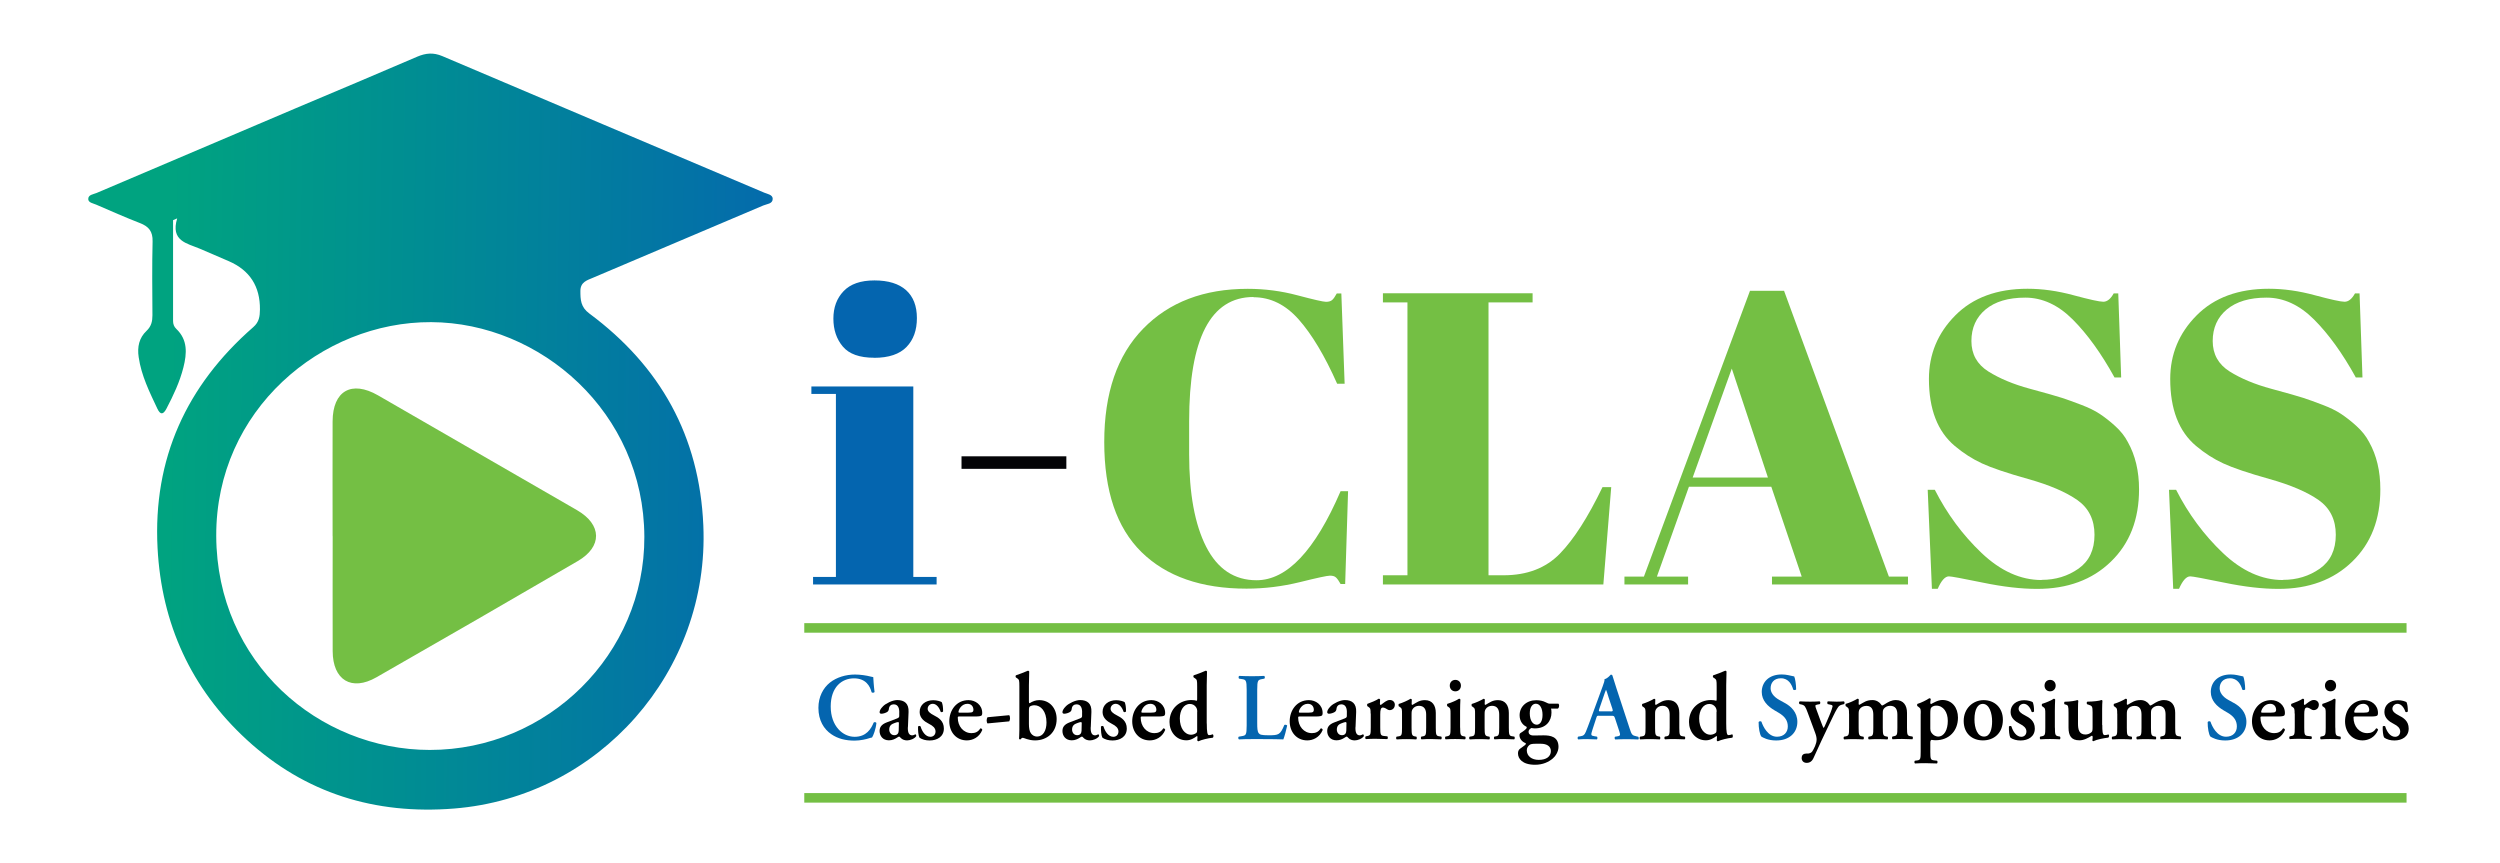
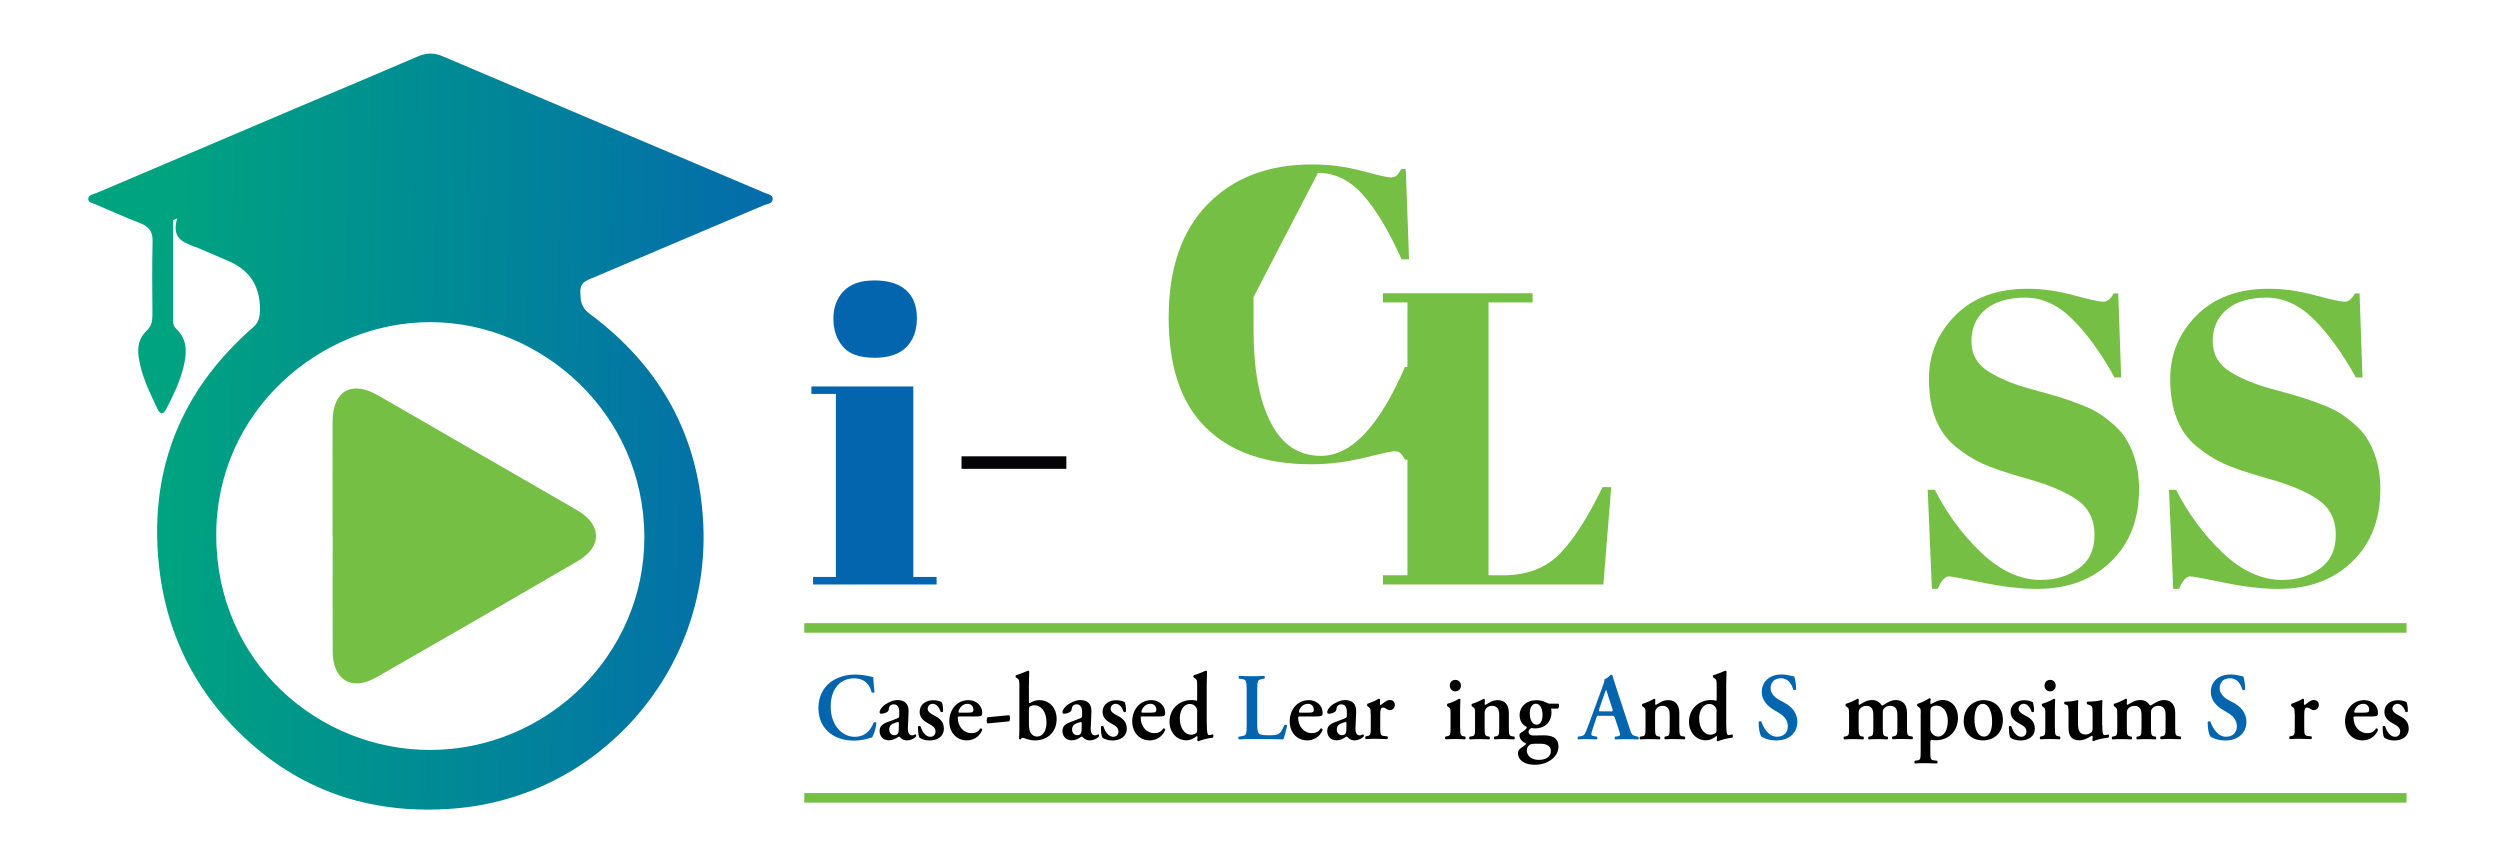
<svg xmlns="http://www.w3.org/2000/svg" id="Layer_1" data-name="Layer 1" viewBox="0 0 327.19 112.95">
  <defs>
    <style>
      .cls-1 {
        fill: #040407;
      }

      .cls-2 {
        fill: #74bf44;
      }

      .cls-3 {
        fill: url(#linear-gradient);
      }

      .cls-4 {
        fill: none;
        stroke: #74bf44;
        stroke-miterlimit: 10;
        stroke-width: 1.25px;
      }

      .cls-5 {
        fill: #0465af;
      }
    </style>
    <linearGradient id="linear-gradient" x1="-36.3" y1="203.78" x2="99.09" y2="201.63" gradientTransform="translate(0 258.79) scale(1 -1)" gradientUnits="userSpaceOnUse">
      <stop offset=".43" stop-color="#00a380" />
      <stop offset=".66" stop-color="#008e92" />
      <stop offset="1" stop-color="#046cab" />
    </linearGradient>
  </defs>
  <g>
    <path class="cls-5" d="m114.45,90.58c-.08.1-.3.11-.38.02-.2-.79-.74-1.82-2.31-1.82s-3.04,1.12-3.04,3.69,1.59,3.96,3.13,3.96,2.16-1.05,2.49-1.86c.11-.11.3-.06.36.05-.08.84-.41,1.66-.57,1.9-.14.02-.29.07-.42.11-.26.09-1.09.3-1.86.3-1.18,0-2.2-.25-3.05-.84-.97-.66-1.69-1.8-1.69-3.44,0-1.46.62-2.6,1.5-3.31.88-.7,2.09-1.06,3.29-1.06.68,0,1.5.12,2.06.27.14.04.23.05.33.07.02.29.05,1.02.17,1.95Z" />
    <path d="m118.82,95.14c-.04.72.14,1.1.57,1.1.2,0,.37-.14.41-.14.06,0,.14.14.11.25-.24.35-.82.55-1.19.55-.3,0-.63-.09-.86-.35-.08-.09-.13-.15-.19-.15s-.14.06-.32.17c-.23.15-.58.32-1.01.32-.81,0-1.22-.59-1.22-1.21,0-.45.17-.86.99-1.16.42-.15.87-.33,1.31-.5.24-.09.27-.2.27-.33v-.32c.04-.64-.13-1.19-.72-1.19-.33,0-.58.19-.63.55-.02.24-.1.36-.23.45-.17.11-.5.23-.76.23-.16,0-.23-.09-.23-.2,0-.15.07-.41.47-.8.37-.36,1.23-.79,1.84-.79.94,0,1.53.46,1.48,1.56l-.08,1.95Zm-1.17-.43c0-.14-.04-.21-.1-.21-.1,0-.31.06-.53.15-.33.12-.64.3-.64.84,0,.33.21.73.67.73.43,0,.56-.3.57-.6l.02-.9Z" />
    <path d="m120.32,96.5c-.12-.24-.19-.87-.17-1.41.07-.1.25-.11.33-.02.21.7.66,1.36,1.29,1.36.37,0,.67-.26.67-.7,0-.46-.39-.76-.81-.97-.62-.31-1.27-.77-1.27-1.57-.01-.97.79-1.55,1.78-1.55.49,0,.94.15,1.11.25.12.26.18.65.18,1.21-.04.1-.24.14-.32.06-.18-.57-.56-1.05-1.03-1.05-.38,0-.67.29-.67.65s.35.62.8.85c.64.32,1.32.75,1.32,1.74,0,1.09-.92,1.56-1.86,1.56-.49,0-.98-.1-1.36-.4Z" />
    <path d="m125.6,93.77c-.23,0-.25.01-.25.16,0,1.12.74,2.02,1.8,2.02.48,0,.87-.16,1.15-.62.12-.04.25.09.26.2-.41,1-1.29,1.37-2.02,1.37-1.38,0-2.3-1.07-2.3-2.5s.92-2.77,2.52-2.77c.88,0,1.79.6,1.79,1.69,0,.11-.01.19-.06.29-.07.11-.35.16-.82.16h-2.06Zm1.1-.5c.35,0,.5-.04.58-.09.07-.05.12-.15.12-.26,0-.45-.27-.81-.79-.81-.8,0-1.17.81-1.17,1.07,0,.05.02.09.17.09h1.09Z" />
    <path d="m132.08,93.6c.07.07.11.25.11.41,0,.15-.04.3-.11.4l-2.84.27c-.07-.07-.11-.26-.11-.4,0-.16.04-.29.11-.41l2.84-.27Z" />
    <path d="m134.66,91.8c0,.17.02.23.1.23.38-.24.78-.4,1.25-.4,1.4,0,2.28,1.09,2.28,2.47,0,1.77-1.27,2.8-2.83,2.8-.88,0-1.44-.34-1.59-.34s-.23.11-.3.2c-.02.01-.05.01-.08.01-.05,0-.12-.05-.12-.09,0-.05.04-.71.04-1.17v-5.64c0-.84-.02-.91-.27-1.09l-.17-.11c-.07-.05-.08-.25,0-.29.45-.14,1.07-.4,1.56-.6.07-.01.14.04.17.1-.02.5-.04,1.27-.04,1.81v2.1Zm0,2.92c0,.55.07.99.26,1.25.17.24.45.43.8.43.8,0,1.24-.79,1.24-1.85,0-1.46-.74-2.25-1.59-2.25-.24,0-.49.09-.58.16-.11.07-.13.24-.13.66v1.6Z" />
    <path d="m142.75,95.14c-.04.72.14,1.1.57,1.1.2,0,.37-.14.41-.14.06,0,.14.14.11.25-.24.35-.82.55-1.19.55-.3,0-.63-.09-.86-.35-.08-.09-.13-.15-.19-.15s-.14.06-.32.17c-.23.15-.58.32-1.01.32-.81,0-1.22-.59-1.22-1.21,0-.45.17-.86.99-1.16.42-.15.87-.33,1.31-.5.24-.09.27-.2.27-.33v-.32c.04-.64-.13-1.19-.72-1.19-.33,0-.58.19-.63.55-.02.24-.1.36-.23.45-.17.11-.5.23-.76.23-.16,0-.23-.09-.23-.2,0-.15.07-.41.47-.8.37-.36,1.23-.79,1.84-.79.94,0,1.53.46,1.48,1.56l-.08,1.95Zm-1.17-.43c0-.14-.04-.21-.1-.21-.1,0-.31.06-.53.15-.33.12-.64.3-.64.84,0,.33.21.73.67.73.43,0,.56-.3.57-.6l.02-.9Z" />
    <path d="m144.26,96.5c-.12-.24-.19-.87-.17-1.41.07-.1.25-.11.33-.02.21.7.66,1.36,1.29,1.36.37,0,.67-.26.67-.7,0-.46-.39-.76-.81-.97-.62-.31-1.27-.77-1.27-1.57-.01-.97.79-1.55,1.78-1.55.49,0,.94.15,1.11.25.12.26.18.65.18,1.21-.04.1-.24.14-.32.06-.18-.57-.56-1.05-1.03-1.05-.38,0-.67.29-.67.65s.35.62.8.85c.64.32,1.32.75,1.32,1.74,0,1.09-.92,1.56-1.86,1.56-.49,0-.98-.1-1.36-.4Z" />
    <path d="m149.54,93.77c-.23,0-.25.01-.25.16,0,1.12.74,2.02,1.8,2.02.48,0,.87-.16,1.15-.62.12-.04.25.09.26.2-.41,1-1.29,1.37-2.02,1.37-1.38,0-2.3-1.07-2.3-2.5s.92-2.77,2.52-2.77c.88,0,1.79.6,1.79,1.69,0,.11-.01.19-.06.29-.07.11-.35.16-.82.16h-2.06Zm1.1-.5c.35,0,.5-.04.58-.09.07-.05.12-.15.12-.26,0-.45-.27-.81-.79-.81-.8,0-1.17.81-1.17,1.07,0,.05.02.09.17.09h1.09Z" />
    <path d="m157.94,94.69c0,1.14.08,1.52.29,1.52.13,0,.32-.04.5-.11.1.08.12.38-.01.45-.61.06-1.46.27-1.89.47-.06-.01-.12-.06-.14-.14l.02-.19c.02-.19.01-.29-.01-.35h-.06c-.36.26-.8.55-1.37.55-1.36,0-2.21-1.15-2.21-2.4,0-1.8,1.37-2.87,2.86-2.87.31,0,.54.04.69.09.05-.01.07-.06.07-.2v-1.64c0-.84-.02-.91-.27-1.09l-.17-.11c-.07-.05-.08-.25,0-.29.47-.14,1.09-.4,1.56-.6.07-.01.14.04.17.1-.02.5-.04,1.27-.04,1.81v4.99Zm-1.25-1.54c0-.25-.04-.42-.16-.6-.17-.24-.43-.42-.8-.42-.81,0-1.32.84-1.32,1.89,0,1.29.64,2.14,1.49,2.14.29,0,.61-.16.7-.27.06-.06.08-.18.08-.35v-2.37Z" />
    <path class="cls-5" d="m164.54,94.67c0,.62.02,1.07.2,1.29.14.18.33.27,1.29.27,1.33,0,1.52-.06,2.06-1.35.12-.06.31-.02.37.08-.1.52-.36,1.47-.5,1.81-.5-.02-1.53-.04-2.86-.04h-1.24c-.61,0-1.21.01-1.71.04-.1-.05-.13-.3-.02-.36l.36-.06c.56-.1.67-.11.67-1.41v-4.65c0-1.3-.11-1.34-.67-1.42l-.33-.05c-.08-.06-.08-.31.02-.36.6.03,1.13.04,1.68.04s1.06-.01,1.59-.04c.11.05.12.3.02.36l-.26.05c-.56.1-.67.12-.67,1.42v4.39Z" />
    <path d="m170.15,93.77c-.23,0-.25.01-.25.16,0,1.12.74,2.02,1.8,2.02.48,0,.87-.16,1.15-.62.12-.04.25.09.26.2-.41,1-1.29,1.37-2.02,1.37-1.38,0-2.3-1.07-2.3-2.5s.92-2.77,2.52-2.77c.88,0,1.79.6,1.79,1.69,0,.11-.01.19-.06.29-.07.11-.35.16-.82.16h-2.06Zm1.1-.5c.35,0,.5-.04.58-.09.07-.05.12-.15.12-.26,0-.45-.27-.81-.79-.81-.8,0-1.17.81-1.17,1.07,0,.05.02.09.17.09h1.09Z" />
    <path d="m177.4,95.14c-.04.72.14,1.1.57,1.1.2,0,.37-.14.41-.14.06,0,.14.14.11.25-.24.35-.82.55-1.19.55-.3,0-.63-.09-.86-.35-.08-.09-.13-.15-.19-.15s-.14.06-.32.17c-.23.15-.58.32-1.01.32-.81,0-1.22-.59-1.22-1.21,0-.45.17-.86.99-1.16.42-.15.87-.33,1.31-.5.24-.09.27-.2.27-.33v-.32c.04-.64-.13-1.19-.72-1.19-.33,0-.58.19-.63.55-.02.24-.1.36-.23.45-.17.11-.5.23-.76.23-.15,0-.23-.09-.23-.2,0-.15.07-.41.47-.8.37-.36,1.23-.79,1.84-.79.94,0,1.53.46,1.48,1.56l-.08,1.95Zm-1.17-.43c0-.14-.04-.21-.1-.21-.1,0-.31.06-.53.15-.33.12-.64.3-.64.84,0,.33.21.73.67.73.43,0,.56-.3.57-.6l.02-.9Z" />
    <path d="m179.38,93.4c0-.56,0-.71-.3-.9l-.14-.09s-.04-.23.01-.29c.51-.18,1.15-.45,1.5-.68.07,0,.14.04.17.11-.01.24-.02.45-.02.56,0,.09.05.15.12.15.37-.27.76-.65,1.17-.65s.66.29.66.61c0,.49-.35.72-.67.72-.12,0-.23-.04-.32-.1-.3-.21-.5-.24-.57-.24-.27,0-.35.29-.35.9v1.71c0,.92.05,1.06.47,1.11l.47.05c.08.09.07.31-.02.36-.72-.02-1.12-.04-1.56-.04-.39,0-.79.01-1.24.04-.1-.05-.11-.27-.02-.36l.21-.04c.41-.08.45-.2.45-1.12v-1.84Z" />
-     <path d="m184.74,95.24c0,.92.05,1.07.45,1.14l.18.03c.08.09.07.31-.02.36-.42-.02-.82-.04-1.26-.04-.38,0-.79.01-1.29.04-.1-.05-.11-.27-.02-.36l.26-.04c.41-.06.45-.2.45-1.12v-1.84c0-.56,0-.71-.3-.9l-.14-.09s-.04-.23.01-.29c.51-.15,1.17-.45,1.55-.68.08,0,.13.05.16.1-.02.24-.02.48-.02.58,0,.09.04.11.11.12.56-.32.9-.62,1.63-.62.97,0,1.42.7,1.42,1.67v1.94c0,.92.05,1.07.45,1.12l.27.04c.08.09.07.31-.02.36-.5-.02-.91-.04-1.35-.04-.39,0-.8.01-1.22.04-.1-.05-.11-.27-.02-.36l.18-.03c.41-.06.45-.21.45-1.14v-1.72c0-.64-.24-1.14-.95-1.14-.37,0-.67.2-.79.39-.16.22-.17.34-.17.8v1.67Z" />
    <path d="m191.1,95.24c0,.92.05,1.05.45,1.12l.21.04c.08.09.07.31-.02.36-.44-.02-.85-.04-1.29-.04-.39,0-.8.01-1.25.04-.09-.05-.11-.27-.02-.36l.21-.04c.41-.08.45-.2.45-1.12v-1.84c0-.56,0-.71-.3-.9l-.14-.09s-.04-.23.01-.29c.62-.19,1.22-.46,1.55-.68.07.01.13.04.17.1-.02.41-.04,1.01-.04,1.52v2.16Zm-1.36-5.51c0-.43.3-.75.73-.75s.73.32.73.75-.3.75-.73.75-.73-.32-.73-.75Z" />
    <path d="m194.3,95.24c0,.92.05,1.07.45,1.14l.18.03c.08.09.07.31-.02.36-.42-.02-.82-.04-1.26-.04-.38,0-.79.01-1.29.04-.1-.05-.11-.27-.02-.36l.26-.04c.41-.06.45-.2.45-1.12v-1.84c0-.56,0-.71-.3-.9l-.14-.09s-.04-.23.01-.29c.51-.15,1.17-.45,1.55-.68.08,0,.13.05.16.1-.02.24-.02.48-.02.58,0,.09.04.11.11.12.56-.32.9-.62,1.63-.62.97,0,1.42.7,1.42,1.67v1.94c0,.92.05,1.07.45,1.12l.27.04c.08.09.07.31-.02.36-.5-.02-.91-.04-1.35-.04-.39,0-.8.01-1.22.04-.1-.05-.11-.27-.02-.36l.18-.03c.41-.06.45-.21.45-1.14v-1.72c0-.64-.24-1.14-.95-1.14-.37,0-.67.2-.79.39-.16.22-.17.34-.17.8v1.67Z" />
    <path d="m202.99,92.73c.04.12.06.26.06.54,0,1.05-.67,2.06-2.18,2.06-.14,0-.3-.03-.45-.05-.19.1-.37.26-.37.49,0,.25.17.49.66.49.35,0,.8-.02,1.31-.02.86,0,1.95.15,1.95,1.51,0,.65-.43,1.26-.75,1.52-.53.45-1.29.82-2.32.82-1.68,0-2.23-.82-2.23-1.47,0-.19.02-.35.17-.54.11-.12.56-.4.74-.56.1-.07.18-.24.07-.27-.42-.15-.79-.55-.79-1.04,0-.12.05-.23.19-.31.18-.1.76-.49.76-.66,0-.04,0-.11-.05-.14-.41-.17-.88-.67-.88-1.49,0-1.12.9-1.97,2.18-1.97.48,0,.9.1,1.21.26.25.12.38.19.52.19h1.17s.09.12.09.23c0,.25-.09.4-.19.42h-.87Zm-2,4.61c-.42,0-.67.04-.81.15-.2.16-.36.39-.36.7,0,.76.64,1.26,1.56,1.26,1.01,0,1.59-.44,1.59-1.16,0-.64-.56-.95-1.3-.95h-.68Zm.1-2.49c.45,0,.79-.41.79-1.29s-.35-1.46-.88-1.46c-.42,0-.79.41-.79,1.27,0,.96.43,1.47.88,1.47Z" />
    <path class="cls-5" d="m209.31,93.67c-.31,0-.3,0-.41.34l-.49,1.5c-.24.74-.19.76.25.84l.35.06c.08.09.07.31-.02.36-.38-.02-.78-.02-1.27-.04-.39,0-.76.01-1.18.04-.08-.06-.1-.25-.01-.36l.36-.06c.35-.06.48-.16.66-.58.14-.32.33-.85.58-1.52l1.63-4.45c.14-.4.26-.7.23-.91.42-.09.81-.6.83-.6.1,0,.16.04.2.1.19.56.35,1.15.54,1.71l1.72,5.24c.27.84.33.91.94,1.04l.18.04c.1.09.1.3.01.36-.49-.02-.93-.04-1.55-.04-.51,0-1.04.02-1.46.04-.1-.06-.11-.29-.04-.36l.26-.04c.43-.06.49-.14.31-.66l-.56-1.7c-.11-.34-.16-.34-.49-.34h-1.59Zm1.43-.56c.33,0,.38-.02.29-.33l-.5-1.5c-.21-.66-.27-.9-.33-.99h-.02c-.05.09-.16.4-.36.99l-.5,1.46c-.12.36-.09.36.19.36h1.24Z" />
    <path d="m216.61,95.24c0,.92.05,1.07.45,1.14l.18.03c.08.09.07.31-.02.36-.42-.02-.82-.04-1.26-.04-.38,0-.79.01-1.29.04-.1-.05-.11-.27-.02-.36l.26-.04c.41-.06.45-.2.45-1.12v-1.84c0-.56,0-.71-.3-.9l-.14-.09s-.04-.23.01-.29c.51-.15,1.17-.45,1.55-.68.08,0,.13.05.16.1-.02.24-.02.48-.02.58,0,.09.04.11.11.12.56-.32.9-.62,1.63-.62.97,0,1.42.7,1.42,1.67v1.94c0,.92.05,1.07.45,1.12l.27.04c.08.09.07.31-.02.36-.5-.02-.91-.04-1.35-.04-.39,0-.8.01-1.22.04-.1-.05-.11-.27-.02-.36l.18-.03c.41-.06.45-.21.45-1.14v-1.72c0-.64-.24-1.14-.95-1.14-.37,0-.67.2-.79.39-.16.22-.17.34-.17.8v1.67Z" />
    <path d="m225.92,94.69c0,1.14.08,1.52.29,1.52.13,0,.32-.04.5-.11.09.08.12.38-.01.45-.61.06-1.46.27-1.88.47-.06-.01-.12-.06-.14-.14l.02-.19c.02-.19.01-.29-.01-.35h-.06c-.36.26-.8.55-1.37.55-1.36,0-2.21-1.15-2.21-2.4,0-1.8,1.37-2.87,2.86-2.87.31,0,.54.04.69.09.05-.01.07-.06.07-.2v-1.64c0-.84-.02-.91-.27-1.09l-.17-.11c-.07-.05-.08-.25,0-.29.47-.14,1.09-.4,1.56-.6.07-.01.14.04.17.1-.02.5-.04,1.27-.04,1.81v4.99Zm-1.25-1.54c0-.25-.04-.42-.16-.6-.17-.24-.43-.42-.8-.42-.81,0-1.33.84-1.33,1.89,0,1.29.64,2.14,1.49,2.14.29,0,.61-.16.7-.27.06-.06.08-.18.08-.35v-2.37Z" />
    <path class="cls-5" d="m230.52,96.4c-.21-.26-.37-1.12-.36-1.9.07-.12.27-.14.37-.05.21.64.86,1.97,2.03,1.97.91,0,1.42-.58,1.42-1.34,0-.71-.32-1.29-1.22-1.81l-.51-.3c-.89-.52-1.68-1.29-1.68-2.41,0-1.24.88-2.29,2.62-2.29.62,0,1.07.15,1.63.26.13.27.25,1.1.25,1.69-.06.11-.27.12-.38.04-.18-.65-.6-1.49-1.61-1.49-.96,0-1.35.65-1.35,1.31,0,.52.35,1.09,1.13,1.52l.74.41c.78.42,1.63,1.2,1.63,2.46,0,1.42-1.04,2.44-2.77,2.44-1.1,0-1.72-.38-1.96-.52Z" />
-     <path d="m235.8,99.18c0-.41.27-.55.61-.56h.26c.17-.03.38-.09.5-.26.25-.38.58-1.04.58-1.56,0-.19-.02-.45-.2-.92l-.97-2.62c-.29-.77-.37-.96-.82-1.06l-.24-.05c-.1-.1-.1-.31.04-.36.39.02.88.04,1.33.04.42,0,.86-.01,1.26-.04.1.05.11.27.02.36l-.36.07c-.27.06-.29.11-.08.66l.53,1.44c.23.64.37.94.41.95.05-.01.23-.41.38-.77l.36-.84c.29-.67.43-1.16.43-1.21,0-.11-.05-.18-.23-.21l-.41-.09c-.08-.1-.07-.3.02-.36.43.02.87.04,1.13.04.31,0,.63-.01.96-.04.12.04.12.27.04.36-.14.04-.51.1-.68.27-.13.14-.36.49-.73,1.26l-.61,1.27c-.41.85-1.47,3.07-1.97,4.22-.2.47-.51.67-.91.67-.45,0-.66-.3-.66-.66Z" />
    <path d="m241.99,93.4c0-.56,0-.71-.3-.9l-.14-.09s-.04-.23.01-.29c.53-.15,1.17-.45,1.55-.68.08,0,.13.05.16.1-.02.24-.02.48-.02.58,0,.09.04.11.11.12.58-.32.9-.62,1.71-.62.51,0,.91.29,1.07.52.07.11.14.19.19.19s.12-.04.26-.12c.56-.36.97-.59,1.53-.59,1,0,1.46.7,1.46,1.67v1.94c0,.92.05,1.06.45,1.12l.26.04c.11.09.05.31,0,.36-.51-.02-.92-.04-1.36-.04-.39,0-.8.01-1.23.04-.1-.05-.11-.27-.02-.36l.19-.04c.41-.08.45-.2.45-1.12v-1.7c0-.66-.21-1.16-.97-1.16-.35,0-.66.19-.8.38-.12.15-.14.3-.14.65v1.84c0,.92.05,1.07.45,1.14l.18.03c.08.09.07.31-.02.36-.42-.02-.81-.04-1.25-.04-.39,0-.8.01-1.19.04-.09-.05-.11-.27-.02-.36l.16-.03c.41-.06.45-.21.45-1.14v-1.7c0-.66-.21-1.16-.91-1.16-.41,0-.72.2-.85.39-.14.2-.16.31-.16.8v1.67c0,.92.05,1.07.45,1.14l.18.03c.08.09.07.31-.02.36-.42-.02-.82-.04-1.26-.04-.39,0-.79.01-1.24.04-.09-.05-.11-.27-.02-.36l.21-.04c.41-.08.45-.2.45-1.12v-1.84Z" />
    <path d="m251.38,93.4c0-.56.01-.67-.3-.89l-.14-.1c-.05-.07-.05-.23.01-.29.48-.14,1.19-.49,1.55-.74.1,0,.17.05.19.12-.04.23-.06.38-.06.49,0,.07.04.15.09.16.16-.07.86-.54,1.48-.54,1.3,0,2.05,1.02,2.05,2.31,0,1.74-1.17,2.96-2.92,2.96-.14,0-.42-.02-.52-.05-.11.02-.18.1-.18.35v1.22c0,.92.05,1.06.46,1.11l.43.05c.08.09.07.31-.02.36-.62-.02-1.09-.04-1.53-.04-.39,0-.86.01-1.34.04-.1-.05-.11-.27-.02-.36l.31-.04c.41-.05.45-.2.45-1.12v-5.02Zm1.25,1.95c0,.39.13.57.38.8.15.14.45.25.63.25.82,0,1.28-.9,1.28-2.05s-.58-2-1.52-2c-.27,0-.5.1-.64.25-.1.11-.13.33-.13.85v1.9Z" />
    <path d="m262.13,94.2c0,1.77-1.19,2.7-2.61,2.7s-2.52-.91-2.52-2.55,1.22-2.72,2.61-2.72,2.52.95,2.52,2.57Zm-2.47,2.2c.82,0,1.06-1.02,1.06-1.99,0-1.05-.35-2.29-1.23-2.29-.61,0-1.08.65-1.08,2.04,0,1.14.39,2.24,1.25,2.24Z" />
    <path d="m263.09,96.5c-.12-.24-.19-.87-.17-1.41.07-.1.25-.11.33-.02.21.7.66,1.36,1.29,1.36.37,0,.67-.26.67-.7,0-.46-.39-.76-.81-.97-.62-.31-1.26-.77-1.26-1.57-.01-.97.79-1.55,1.78-1.55.49,0,.94.15,1.11.25.12.26.18.65.18,1.21-.04.1-.24.14-.32.06-.18-.57-.56-1.05-1.03-1.05-.38,0-.67.29-.67.65s.35.62.8.85c.64.32,1.32.75,1.32,1.74,0,1.09-.92,1.56-1.86,1.56-.49,0-.98-.1-1.36-.4Z" />
    <path d="m268.94,95.24c0,.92.05,1.05.45,1.12l.21.04c.08.09.07.31-.02.36-.44-.02-.85-.04-1.29-.04-.39,0-.8.01-1.25.04-.09-.05-.11-.27-.02-.36l.21-.04c.41-.08.45-.2.45-1.12v-1.84c0-.56,0-.71-.3-.9l-.14-.09s-.04-.23.01-.29c.62-.19,1.22-.46,1.55-.68.07.01.13.04.17.1-.02.41-.04,1.01-.04,1.52v2.16Zm-1.36-5.51c0-.43.3-.75.73-.75s.73.32.73.75-.3.75-.73.75-.73-.32-.73-.75Z" />
    <path d="m275.14,94.89c0,.7.01,1.32.3,1.32.17,0,.35-.04.51-.09.1.06.12.32-.04.42-.53.06-1.44.22-1.96.47-.06-.01-.1-.06-.11-.12.02-.15.05-.34.04-.46-.01-.1-.05-.14-.12-.14-.5.31-1.03.6-1.62.6-1.07,0-1.42-.62-1.42-1.66v-1.95c0-.88-.05-.98-.35-1.06l-.17-.05c-.07-.06-.07-.29.02-.33.72-.01,1.4-.12,1.66-.22.06.01.11.05.12.11-.02.15-.04.45-.04,1.06v1.92c0,.74.13,1.42.98,1.42.27,0,.58-.11.79-.31.12-.12.14-.24.14-.7v-1.89c0-.8-.07-.85-.52-1l-.19-.06c-.08-.06-.08-.29.01-.34.8-.01,1.63-.1,1.87-.22.06.01.11.05.12.11-.02.24-.04.6-.04,1.06v2.09Z" />
    <path d="m277.09,93.4c0-.56,0-.71-.3-.9l-.14-.09s-.04-.23.01-.29c.53-.15,1.17-.45,1.55-.68.08,0,.13.05.16.1-.02.24-.02.48-.02.58,0,.09.04.11.11.12.58-.32.9-.62,1.71-.62.51,0,.91.29,1.07.52.07.11.14.19.19.19s.12-.04.26-.12c.56-.36.97-.59,1.53-.59,1,0,1.46.7,1.46,1.67v1.94c0,.92.05,1.06.45,1.12l.26.04c.11.09.05.31,0,.36-.51-.02-.92-.04-1.36-.04-.39,0-.8.01-1.23.04-.1-.05-.11-.27-.02-.36l.19-.04c.41-.08.45-.2.45-1.12v-1.7c0-.66-.21-1.16-.97-1.16-.35,0-.66.19-.8.38-.12.15-.14.3-.14.65v1.84c0,.92.05,1.07.45,1.14l.18.03c.08.09.07.31-.02.36-.42-.02-.81-.04-1.25-.04-.39,0-.8.01-1.19.04-.09-.05-.11-.27-.02-.36l.16-.03c.41-.06.45-.21.45-1.14v-1.7c0-.66-.21-1.16-.91-1.16-.41,0-.72.2-.85.39-.14.2-.16.31-.16.8v1.67c0,.92.05,1.07.45,1.14l.18.03c.08.09.07.31-.02.36-.42-.02-.82-.04-1.26-.04-.39,0-.79.01-1.24.04-.09-.05-.11-.27-.02-.36l.21-.04c.41-.08.45-.2.45-1.12v-1.84Z" />
    <path class="cls-5" d="m289.29,96.4c-.21-.26-.37-1.12-.36-1.9.07-.12.27-.14.37-.05.21.64.86,1.97,2.03,1.97.91,0,1.42-.58,1.42-1.34,0-.71-.32-1.29-1.22-1.81l-.51-.3c-.89-.52-1.68-1.29-1.68-2.41,0-1.24.88-2.29,2.62-2.29.62,0,1.07.15,1.63.26.13.27.25,1.1.25,1.69-.06.11-.27.12-.38.04-.18-.65-.6-1.49-1.61-1.49-.96,0-1.35.65-1.35,1.31,0,.52.35,1.09,1.13,1.52l.74.41c.78.42,1.63,1.2,1.63,2.46,0,1.42-1.04,2.44-2.77,2.44-1.1,0-1.72-.38-1.96-.52Z" />
-     <path d="m296.09,93.77c-.23,0-.25.01-.25.16,0,1.12.74,2.02,1.8,2.02.48,0,.87-.16,1.15-.62.12-.04.25.09.26.2-.41,1-1.29,1.37-2.02,1.37-1.38,0-2.3-1.07-2.3-2.5s.92-2.77,2.52-2.77c.88,0,1.79.6,1.79,1.69,0,.11-.01.19-.06.29-.07.11-.35.16-.82.16h-2.06Zm1.1-.5c.35,0,.5-.04.58-.09.07-.05.12-.15.12-.26,0-.45-.27-.81-.79-.81-.8,0-1.17.81-1.17,1.07,0,.05.02.09.17.09h1.09Z" />
    <path d="m300.31,93.4c0-.56,0-.71-.3-.9l-.14-.09s-.04-.23.01-.29c.51-.18,1.15-.45,1.5-.68.07,0,.14.04.17.11-.01.24-.02.45-.02.56,0,.09.05.15.12.15.37-.27.76-.65,1.17-.65s.66.29.66.61c0,.49-.35.72-.67.72-.12,0-.23-.04-.32-.1-.3-.21-.5-.24-.57-.24-.27,0-.35.29-.35.9v1.71c0,.92.05,1.06.47,1.11l.47.05c.08.09.07.31-.02.36-.72-.02-1.12-.04-1.56-.04-.39,0-.79.01-1.24.04-.1-.05-.11-.27-.02-.36l.21-.04c.41-.08.45-.2.45-1.12v-1.84Z" />
-     <path d="m305.64,95.24c0,.92.05,1.05.45,1.12l.21.04c.08.09.07.31-.02.36-.44-.02-.85-.04-1.29-.04-.39,0-.8.01-1.25.04-.09-.05-.11-.27-.02-.36l.21-.04c.41-.08.45-.2.45-1.12v-1.84c0-.56,0-.71-.3-.9l-.14-.09s-.04-.23.01-.29c.62-.19,1.22-.46,1.55-.68.07.01.13.04.17.1-.02.41-.04,1.01-.04,1.52v2.16Zm-1.36-5.51c0-.43.3-.75.73-.75s.73.32.73.75-.3.75-.73.75-.73-.32-.73-.75Z" />
    <path d="m308.27,93.77c-.23,0-.25.01-.25.16,0,1.12.74,2.02,1.8,2.02.48,0,.87-.16,1.15-.62.12-.04.25.09.26.2-.41,1-1.29,1.37-2.02,1.37-1.38,0-2.3-1.07-2.3-2.5s.92-2.77,2.52-2.77c.88,0,1.79.6,1.79,1.69,0,.11-.01.19-.06.29-.07.11-.35.16-.82.16h-2.06Zm1.1-.5c.35,0,.5-.04.58-.09.07-.05.12-.15.12-.26,0-.45-.27-.81-.79-.81-.8,0-1.17.81-1.17,1.07,0,.05.02.09.17.09h1.09Z" />
    <path d="m312.01,96.5c-.12-.24-.19-.87-.17-1.41.07-.1.25-.11.33-.02.21.7.66,1.36,1.29,1.36.37,0,.67-.26.67-.7,0-.46-.39-.76-.81-.97-.62-.31-1.26-.77-1.26-1.57-.01-.97.79-1.55,1.78-1.55.49,0,.94.15,1.11.25.12.26.18.65.18,1.21-.04.1-.24.14-.32.06-.18-.57-.56-1.05-1.03-1.05-.38,0-.67.29-.67.65s.35.62.8.85c.64.32,1.33.75,1.33,1.74,0,1.09-.92,1.56-1.86,1.56-.49,0-.98-.1-1.36-.4Z" />
  </g>
  <g>
    <path class="cls-3" d="m22.65,28.82v13.19c0,.39.12.75.42,1.03,1.52,1.45,1.39,3.21.94,5.02-.48,1.92-1.32,3.69-2.23,5.43-.42.79-.79.83-1.19-.01-1.02-2.17-2.09-4.31-2.44-6.73-.2-1.34.05-2.53,1.03-3.45.63-.6.77-1.25.77-2.05-.02-3.21-.06-6.43.02-9.64.04-1.33-.51-1.98-1.67-2.42-1.93-.75-3.82-1.59-5.72-2.41-.39-.17-1-.25-1.03-.7-.03-.6.65-.64,1.08-.82,8.67-3.7,17.34-7.38,26.02-11.07,5.32-2.25,10.65-4.48,15.95-6.77,1.13-.48,2.12-.57,3.28-.08,14.04,5.98,28.09,11.91,42.13,17.87.43.18,1.12.27,1.12.81,0,.67-.77.67-1.23.87-7.42,3.16-14.84,6.3-22.27,9.45-.8.34-1.66.57-1.67,1.72,0,1.16.03,2.13,1.17,2.97,9.3,6.9,14.42,16.06,14.92,27.75.83,19.08-13.64,35.53-32.64,37.04-10.31.82-19.47-1.99-27.09-8.98-7.31-6.71-11.18-15.2-11.7-25.12-.61-11.68,3.77-21.26,12.52-28.9.78-.67.87-1.42.88-2.31.03-3.03-1.33-5.14-4.08-6.33-1.25-.54-2.5-1.09-3.76-1.62-1.7-.72-3.89-1-2.99-3.98-.18.08-.36.17-.55.24h0Zm33.59,69.33c15.45,0,28.14-12.55,28.09-27.89-.05-16.32-13.62-28.03-27.89-28.1-14.36-.07-28.2,11.53-28.14,27.98.06,16.63,13.44,28,27.95,28.01Z" />
    <path class="cls-2" d="m43.53,70.18c0-5.02-.02-10.03,0-15.04.02-3.99,2.48-5.39,5.94-3.4,8.68,5.01,17.37,10.02,26.05,15.03,3.27,1.89,3.34,4.78.08,6.67-8.76,5.1-17.53,10.17-26.33,15.2-3.27,1.87-5.72.36-5.73-3.42-.02-5.02,0-10.03,0-15.04h0Z" />
  </g>
  <g>
    <path class="cls-5" d="m106.19,50.58h13.34v24.93h3.05v.98h-16.17v-.98h2.99v-23.95h-3.21v-.98h0Zm8.22-3.76c-1.92,0-3.29-.49-4.11-1.47-.82-.98-1.23-2.19-1.23-3.65s.44-2.65,1.33-3.59c.89-.94,2.24-1.41,4.05-1.41s3.19.43,4.14,1.28c.94.85,1.41,2.07,1.41,3.65s-.45,2.84-1.36,3.78c-.91.94-2.32,1.42-4.25,1.42h0Z" />
    <path class="cls-1" d="m125.84,61.36v-1.64h13.72v1.64h-13.72Z" />
-     <path class="cls-2" d="m164.06,38.87c-5.63,0-8.43,5.43-8.43,16.28v4.3c0,5.15.74,9.19,2.23,12.11,1.49,2.92,3.69,4.38,6.59,4.38,3.99,0,7.65-3.88,11-11.65h.98l-.38,12.14h-.6c-.22-.4-.42-.68-.6-.85s-.44-.24-.79-.24-1.66.28-3.95.85c-2.29.56-4.61.85-6.97.85-5.92,0-10.5-1.6-13.75-4.79-3.25-3.2-4.87-7.99-4.87-14.4s1.7-11.35,5.09-14.83c3.39-3.48,7.95-5.22,13.69-5.22,2.21,0,4.38.28,6.51.85,2.12.56,3.37.85,3.73.85s.63-.08.81-.24.38-.44.6-.85h.6l.43,11.81h-.98c-1.63-3.67-3.31-6.47-5.03-8.41-1.72-1.94-3.69-2.91-5.91-2.91h0Z" />
+     <path class="cls-2" d="m164.06,38.87v4.3c0,5.15.74,9.19,2.23,12.11,1.49,2.92,3.69,4.38,6.59,4.38,3.99,0,7.65-3.88,11-11.65h.98l-.38,12.14h-.6c-.22-.4-.42-.68-.6-.85s-.44-.24-.79-.24-1.66.28-3.95.85c-2.29.56-4.61.85-6.97.85-5.92,0-10.5-1.6-13.75-4.79-3.25-3.2-4.87-7.99-4.87-14.4s1.7-11.35,5.09-14.83c3.39-3.48,7.95-5.22,13.69-5.22,2.21,0,4.38.28,6.51.85,2.12.56,3.37.85,3.73.85s.63-.08.81-.24.38-.44.6-.85h.6l.43,11.81h-.98c-1.63-3.67-3.31-6.47-5.03-8.41-1.72-1.94-3.69-2.91-5.91-2.91h0Z" />
    <path class="cls-2" d="m180.98,38.38h19.6v1.2h-5.77v35.71h1.96c3.09,0,5.54-.94,7.38-2.83,1.83-1.88,3.69-4.79,5.58-8.71h1.14l-1.03,12.74h-28.85v-1.2h3.21v-35.71h-3.21v-1.2h0Z" />
-     <path class="cls-2" d="m235.8,75.46l-3.98-11.76h-10.78l-4.19,11.76h4.08v1.03h-8.33v-1.03h2.55l13.88-37.4h4.46l13.72,37.4h2.5v1.03h-17.8v-1.03h3.87Zm-9.15-27.22l-5.12,14.26h9.85l-4.73-14.26Z" />
    <path class="cls-2" d="m267.21,75.89c1.82,0,3.42-.49,4.82-1.47,1.39-.98,2.09-2.46,2.09-4.43s-.75-3.49-2.25-4.55c-1.51-1.05-3.65-1.97-6.43-2.75-2.78-.78-4.79-1.46-6.04-2.04-1.26-.58-2.44-1.34-3.57-2.29-2.25-1.89-3.38-4.81-3.38-8.76,0-3.23,1.15-6.01,3.46-8.33,2.3-2.32,5.46-3.48,9.45-3.48,1.92,0,3.93.28,6.02.85,2.09.56,3.39.85,3.89.85s.96-.36,1.36-1.09h.6l.38,11h-.87c-1.74-3.16-3.57-5.69-5.47-7.59-1.9-1.9-3.98-2.86-6.21-2.86s-3.96.52-5.2,1.55c-1.23,1.03-1.85,2.41-1.85,4.13s.74,3.05,2.21,3.98c1.47.92,3.27,1.68,5.42,2.26,2.14.58,3.55.98,4.22,1.2.67.22,1.51.52,2.5.9,1,.38,1.82.78,2.45,1.2s1.31.94,2.01,1.58c.71.64,1.26,1.33,1.66,2.1.98,1.74,1.47,3.81,1.47,6.2,0,3.92-1.22,7.07-3.68,9.45-2.45,2.38-5.67,3.57-9.66,3.57-2.07,0-4.44-.27-7.1-.82-2.67-.55-4.15-.82-4.44-.82-.51,0-1,.55-1.47,1.63h-.76l-.55-12.96h.93c1.6,3.15,3.64,5.91,6.12,8.27,2.49,2.36,5.11,3.54,7.86,3.54h0Z" />
    <path class="cls-2" d="m298.79,75.89c1.82,0,3.42-.49,4.82-1.47,1.39-.98,2.09-2.46,2.09-4.43s-.75-3.49-2.25-4.55c-1.51-1.05-3.65-1.97-6.43-2.75-2.78-.78-4.79-1.46-6.04-2.04-1.26-.58-2.44-1.34-3.57-2.29-2.25-1.89-3.38-4.81-3.38-8.76,0-3.23,1.15-6.01,3.46-8.33,2.3-2.32,5.46-3.48,9.45-3.48,1.92,0,3.93.28,6.02.85,2.09.56,3.39.85,3.89.85s.96-.36,1.36-1.09h.6l.38,11h-.87c-1.74-3.16-3.57-5.69-5.47-7.59-1.9-1.9-3.98-2.86-6.21-2.86s-3.96.52-5.2,1.55c-1.23,1.03-1.85,2.41-1.85,4.13s.74,3.05,2.21,3.98c1.47.92,3.27,1.68,5.42,2.26,2.14.58,3.55.98,4.22,1.2.67.22,1.51.52,2.5.9,1,.38,1.82.78,2.45,1.2s1.31.94,2.01,1.58c.71.64,1.26,1.33,1.66,2.1.98,1.74,1.47,3.81,1.47,6.2,0,3.92-1.22,7.07-3.68,9.45-2.45,2.38-5.67,3.57-9.66,3.57-2.07,0-4.44-.27-7.1-.82-2.67-.55-4.15-.82-4.44-.82-.51,0-1,.55-1.47,1.63h-.76l-.55-12.96h.93c1.6,3.15,3.64,5.91,6.12,8.27,2.49,2.36,5.11,3.54,7.86,3.54h0Z" />
  </g>
  <line class="cls-4" x1="105.26" y1="82.18" x2="314.96" y2="82.18" />
  <line class="cls-4" x1="105.26" y1="104.42" x2="314.96" y2="104.42" />
</svg>